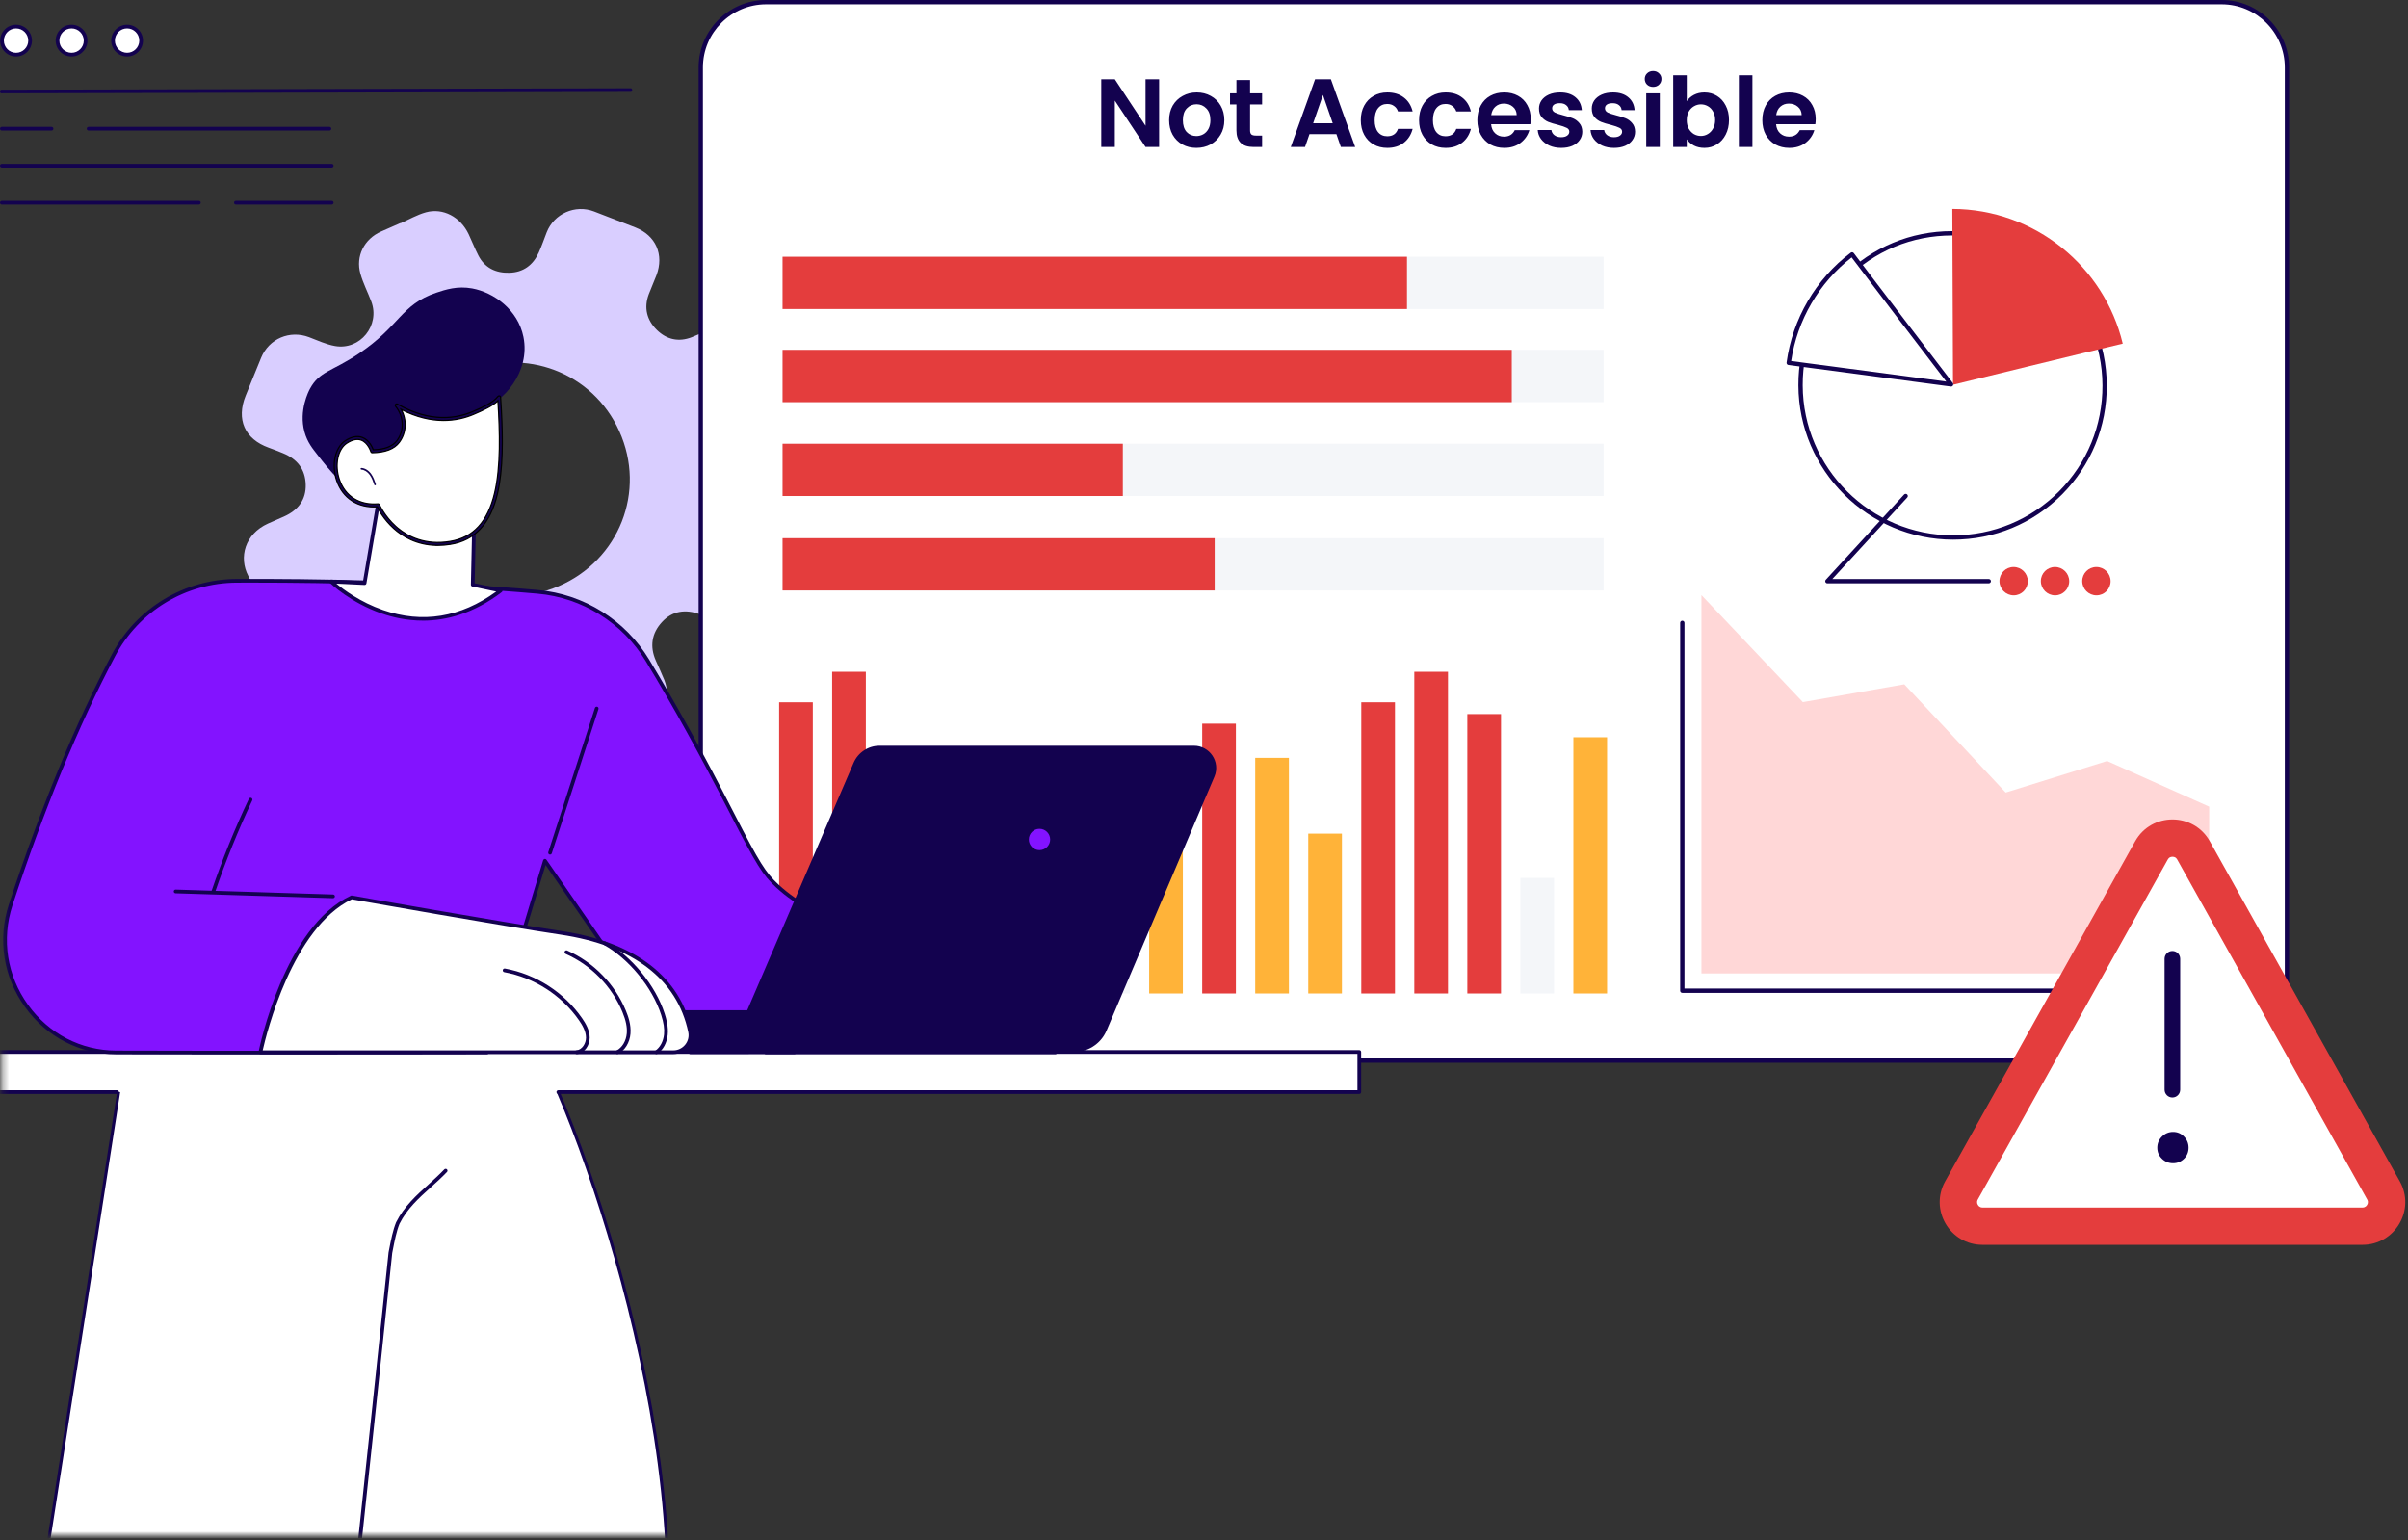
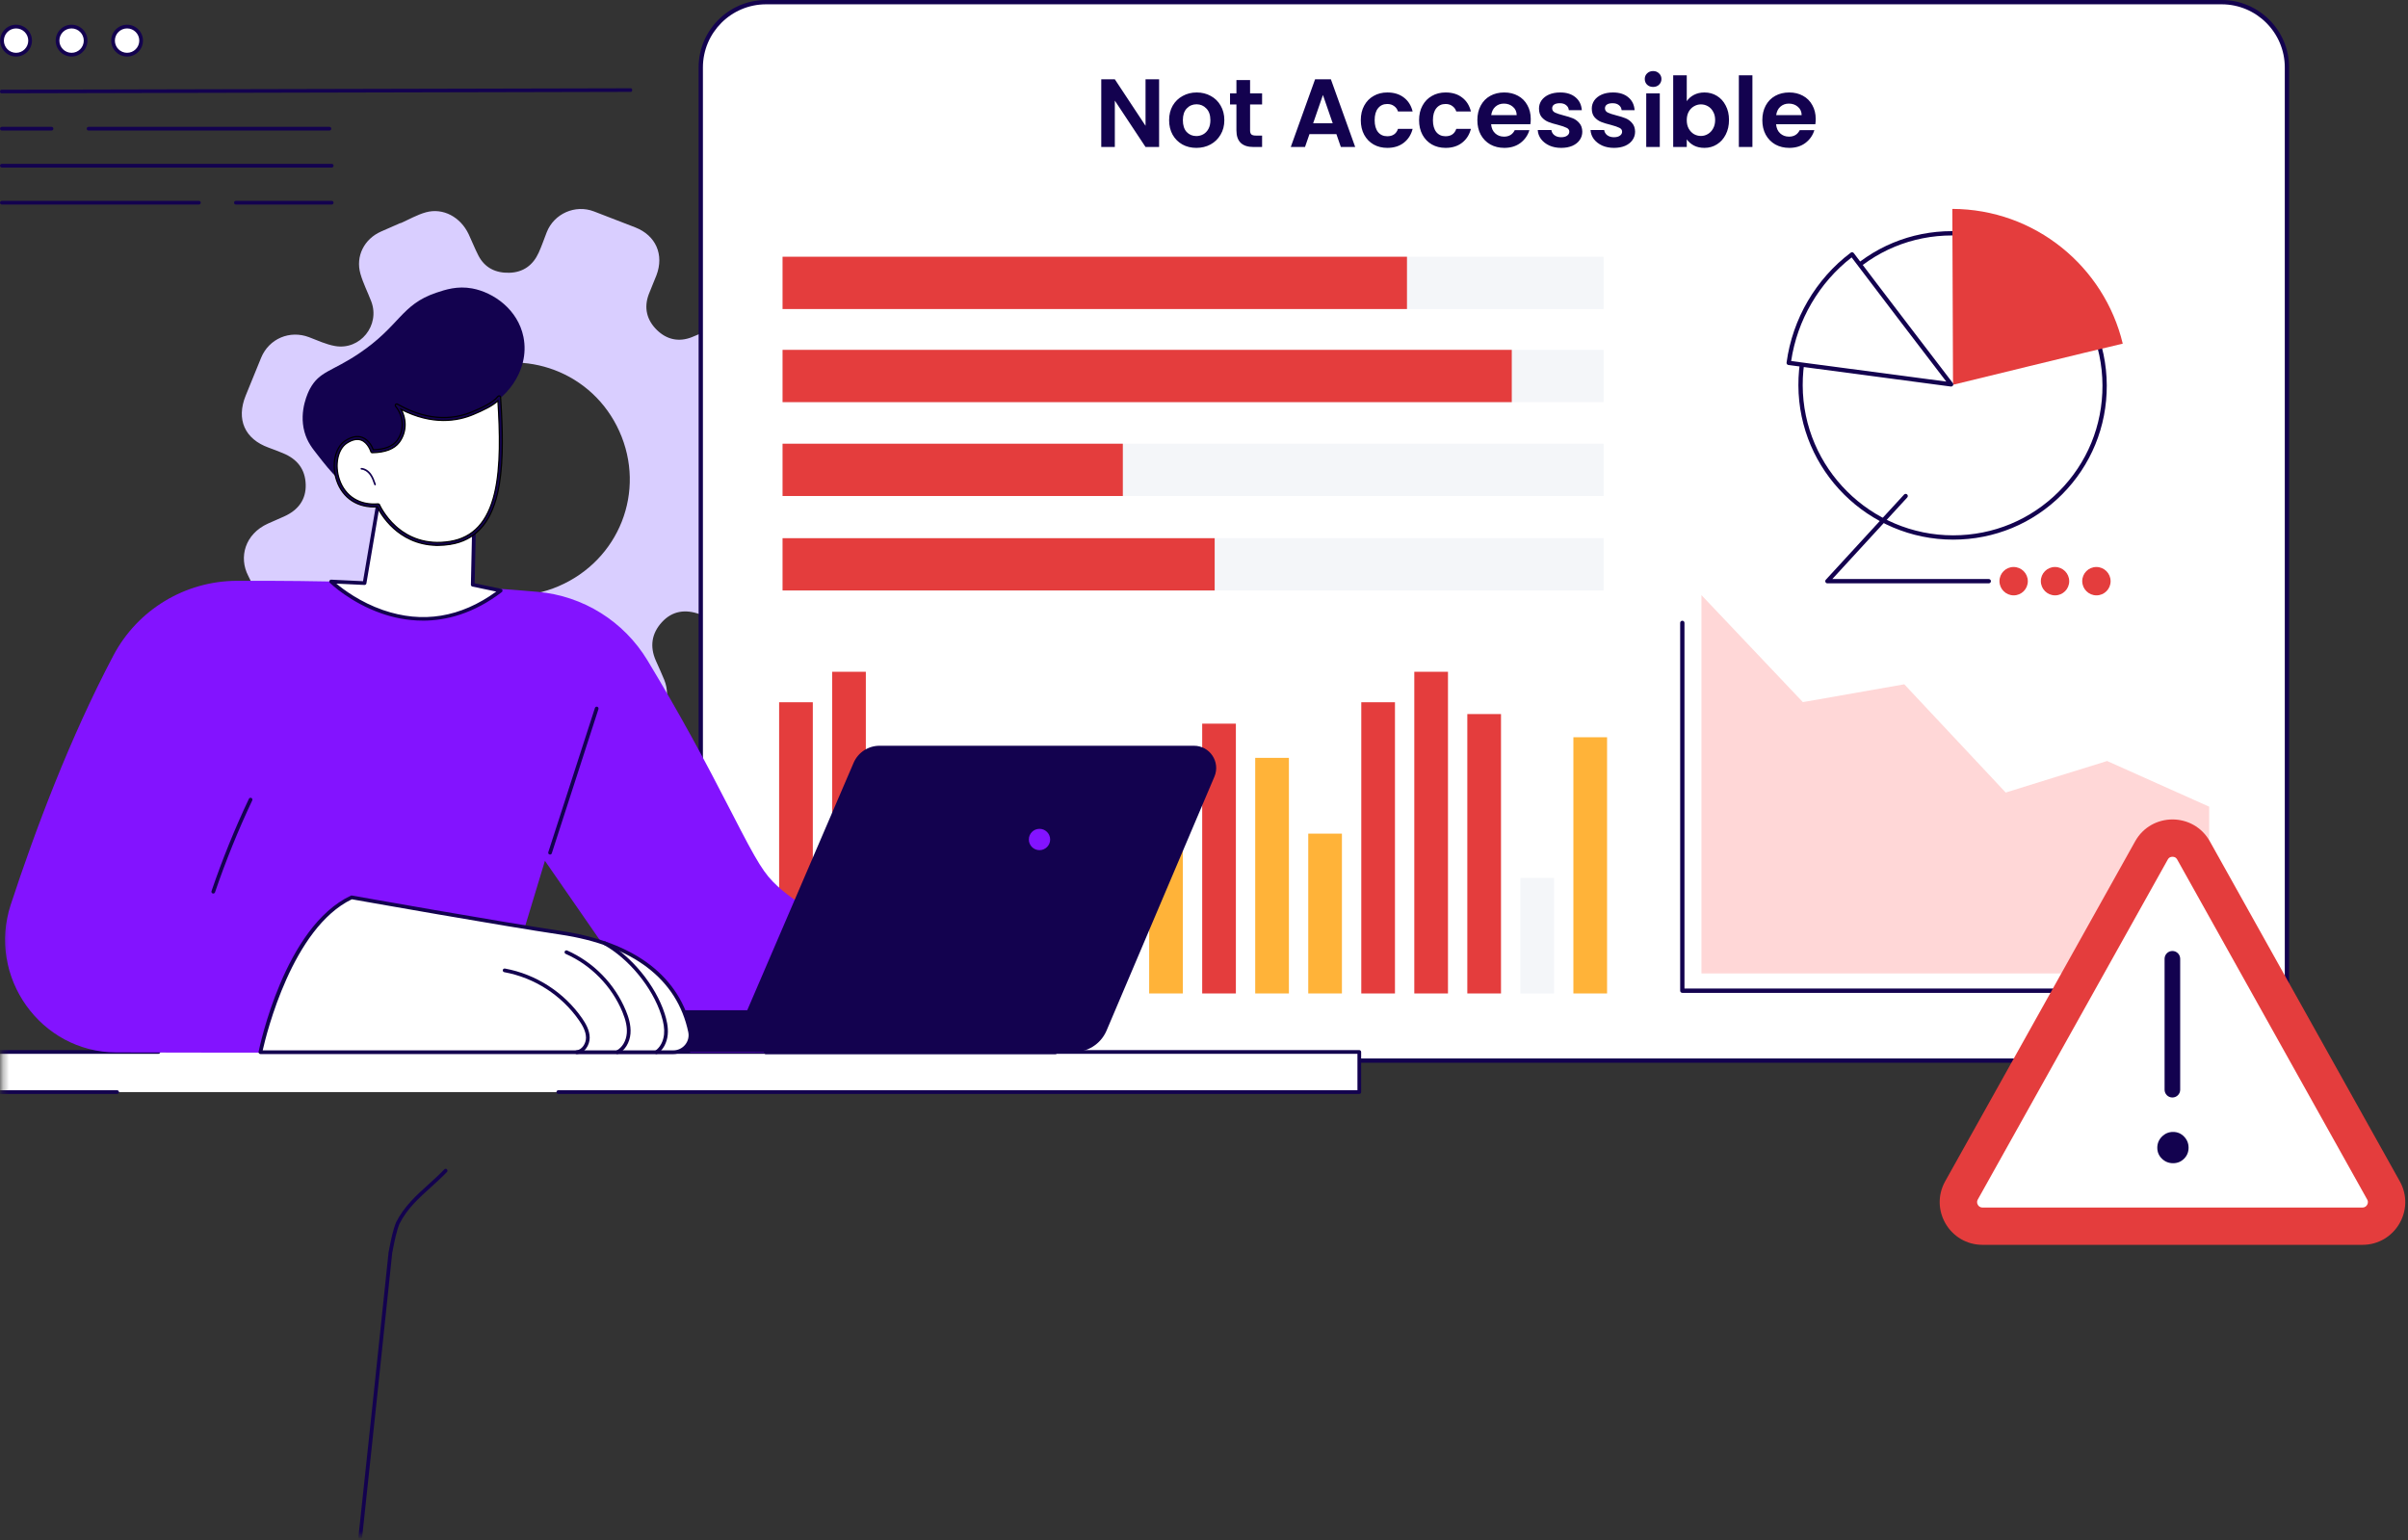
<svg xmlns="http://www.w3.org/2000/svg" width="397" height="254" viewBox="0 0 397 254" fill="none">
  <rect x="0" y="0" width="397" height="254" fill="#333333" stroke="none" />
  <g clip-path="url(#clip0_388_2267)">
    <path d="M66.029 36.806C67.422 36.194 68.765 35.409 70.217 35.006C73.046 34.222 75.925 35.781 77.268 38.622C77.814 39.781 78.279 40.979 78.863 42.116C79.924 44.179 81.734 45.035 83.976 44.974C86.275 44.911 87.885 43.715 88.819 41.65C89.316 40.558 89.695 39.415 90.136 38.296C91.34 35.226 94.833 33.678 97.911 34.855C100.193 35.727 102.473 36.605 104.747 37.498C108.123 38.824 109.518 41.986 108.226 45.39C107.828 46.438 107.361 47.458 106.966 48.505C106.111 50.764 106.65 52.8 108.311 54.42C109.909 55.978 111.894 56.448 114.059 55.594C115.359 55.08 116.617 54.428 117.949 54.022C121.057 53.078 123.159 53.752 124.716 56.599C126.147 59.218 127.336 62.007 128.299 64.833C129.281 67.72 127.89 70.318 125.096 71.593C124.002 72.091 122.877 72.523 121.803 73.059C119.595 74.156 118.607 76.002 118.74 78.425C118.868 80.728 120.083 82.253 122.219 83.109C123.737 83.716 125.335 84.222 126.704 85.081C129.05 86.55 129.859 89.431 128.88 92.014C127.983 94.37 127.07 96.719 126.123 99.057C124.918 102.029 121.694 103.516 118.634 102.512C117.533 102.148 116.466 101.674 115.375 101.279C113.024 100.423 110.853 100.693 109.12 102.591C107.427 104.447 107.104 106.602 108.125 108.927C108.592 109.99 109.089 111.04 109.521 112.116C110.747 115.168 109.388 118.452 106.374 119.78C104.248 120.719 102.096 121.599 99.999 122.598C97.091 123.985 93.511 122.76 91.983 119.536C91.486 118.487 91.043 117.413 90.573 116.353C89.639 114.24 87.617 112.943 85.362 113.02C82.909 113.102 81.222 114.293 80.293 116.554C79.884 117.553 79.521 118.574 79.112 119.573C77.772 122.837 74.452 124.303 71.153 123.07C68.869 122.217 66.592 121.334 64.326 120.432C61.13 119.165 59.721 115.897 60.95 112.673C61.306 111.737 61.658 110.801 62.041 109.876C62.985 107.586 62.731 105.457 60.968 103.691C59.151 101.87 56.961 101.536 54.581 102.535C53.52 102.981 52.461 103.434 51.399 103.88C48.22 105.216 44.908 103.909 43.523 100.77C42.666 98.829 41.915 96.833 40.933 94.959C39.33 91.894 40.376 88.05 44.178 86.33C45.054 85.932 45.938 85.556 46.819 85.166C49.239 84.092 50.468 82.298 50.401 79.901C50.33 77.338 48.979 75.678 46.665 74.729C45.887 74.408 45.105 74.101 44.311 73.817C40.344 72.391 38.908 69.157 40.511 65.217C41.355 63.142 42.199 61.068 43.048 58.995C44.338 55.846 47.766 54.388 50.945 55.594C52.362 56.132 53.772 56.798 55.244 57.055C59.384 57.776 62.699 53.632 61.213 49.714C60.632 48.185 59.87 46.711 59.424 45.147C58.593 42.244 60.048 39.402 62.821 38.177C63.882 37.708 64.947 37.241 66.011 36.775C66.016 36.785 66.021 36.796 66.024 36.806H66.029ZM67.003 86.69C71.191 96.459 82.493 100.781 92.094 96.656C102.08 92.364 106.578 81.015 102.104 71.097C97.699 61.336 86.497 57.256 76.963 61.352C66.987 65.636 62.685 77.258 67.003 86.693V86.69Z" fill="#D9CEFF" />
    <path d="M366.338 0.355H126.361C120.415 0.355 115.595 5.175 115.595 11.122V164.103C115.595 170.05 120.415 174.87 126.361 174.87H366.338C372.284 174.87 377.104 170.05 377.104 164.103V11.122C377.104 5.175 372.284 0.355 366.338 0.355Z" fill="white" />
    <path d="M366.276 175.225H126.299C120.167 175.225 115.179 170.237 115.179 164.104V11.122C115.179 4.989 120.167 0 126.299 0H366.276C372.409 0 377.397 4.989 377.397 11.122V164.105C377.397 170.238 372.409 175.227 366.276 175.227V175.225ZM126.299 0.71C120.558 0.71 115.888 5.381 115.888 11.122V164.105C115.888 169.847 120.558 174.518 126.299 174.518H366.276C372.017 174.518 376.688 169.847 376.688 164.105V11.122C376.688 5.381 372.017 0.71 366.276 0.71H126.299Z" fill="#13024F" />
    <path d="M364.221 160.5V133.008L347.396 125.478L330.675 130.677L313.955 112.83L297.234 115.767L280.513 98.125V160.5H364.221Z" fill="#FFD7D7" />
    <path d="M367.372 163.708H277.36C277.163 163.708 277.005 163.55 277.005 163.354V102.703C277.005 102.506 277.163 102.348 277.36 102.348C277.556 102.348 277.714 102.506 277.714 102.703V162.997H367.372C367.569 162.997 367.727 163.155 367.727 163.352C367.727 163.549 367.569 163.707 367.372 163.707V163.708Z" fill="#13024F" />
    <path d="M346.982 63.543C347.035 77.392 335.857 88.621 322.013 88.622C308.17 88.622 296.904 77.396 296.851 63.546C296.798 49.696 307.976 38.468 321.82 38.466C335.663 38.466 346.929 49.693 346.982 63.543Z" fill="white" />
    <path d="M322.013 88.977C307.997 88.977 296.551 77.57 296.496 63.546C296.47 56.75 299.092 50.362 303.877 45.557C308.66 40.755 315.033 38.11 321.82 38.11C335.836 38.11 347.282 49.517 347.337 63.541C347.363 70.337 344.742 76.725 339.957 81.53C335.173 86.331 328.801 88.977 322.013 88.977ZM321.822 38.821C315.223 38.821 309.029 41.391 304.381 46.058C299.73 50.728 297.183 56.938 297.207 63.544C297.26 77.176 308.389 88.268 322.013 88.268C328.612 88.268 334.806 85.698 339.454 81.03C344.105 76.361 346.652 70.15 346.628 63.544C346.575 49.912 335.446 38.821 321.822 38.821Z" fill="#13024F" />
    <path d="M349.971 56.661C346.922 43.949 335.489 34.482 321.876 34.445L321.989 63.444C321.989 63.444 345.307 57.738 349.973 56.661H349.971Z" fill="#E43D3D" />
    <path d="M305.343 41.943C299.535 46.313 295.844 52.815 294.901 59.831C301.464 60.708 321.678 63.379 321.678 63.379C321.678 63.379 308.023 45.535 305.345 41.942L305.343 41.943Z" fill="white" />
    <path d="M321.676 63.736C321.661 63.736 321.645 63.736 321.629 63.733C321.629 63.733 301.416 61.061 294.853 60.184C294.759 60.171 294.676 60.123 294.617 60.047C294.561 59.973 294.535 59.878 294.548 59.784C295.514 52.596 299.37 45.992 305.129 41.66C305.204 41.603 305.296 41.578 305.393 41.592C305.487 41.605 305.57 41.657 305.627 41.731C308.274 45.281 321.821 62.986 321.958 63.163C322.045 63.276 322.055 63.433 321.984 63.557C321.919 63.668 321.802 63.734 321.677 63.734L321.676 63.736ZM295.303 59.528C301.347 60.336 317.052 62.412 320.875 62.917C318.419 59.707 308.01 46.095 305.274 42.443C299.917 46.59 296.302 52.782 295.303 59.528Z" fill="#13024F" />
    <path d="M343.292 95.827C343.287 94.535 344.33 93.487 345.622 93.487C346.913 93.487 347.964 94.534 347.969 95.827C347.974 97.118 346.931 98.166 345.639 98.166C344.348 98.166 343.297 97.12 343.292 95.827Z" fill="#E43D3D" />
    <path d="M336.468 95.827C336.463 94.535 337.506 93.487 338.797 93.487C340.089 93.487 341.14 94.534 341.145 95.827C341.149 97.118 340.106 98.166 338.815 98.166C337.524 98.166 336.473 97.12 336.468 95.827Z" fill="#E43D3D" />
    <path d="M329.646 95.827C329.641 94.535 330.684 93.487 331.975 93.487C333.266 93.487 334.318 94.534 334.322 95.827C334.327 97.118 333.284 98.166 331.993 98.166C330.701 98.166 329.65 97.12 329.646 95.827Z" fill="#E43D3D" />
    <path d="M301.28 96.185C301.14 96.185 301.013 96.101 300.955 95.972C300.898 95.843 300.923 95.693 301.019 95.59L313.92 81.545C314.054 81.4 314.278 81.391 314.421 81.524C314.565 81.656 314.574 81.88 314.442 82.025L302.088 95.474H327.883C328.078 95.474 328.237 95.632 328.237 95.827C328.237 96.022 328.079 96.181 327.883 96.181H301.28V96.185Z" fill="#13024F" />
    <path d="M168.786 146.19H163.232V163.806H168.786V146.19Z" fill="#F4F6F9" />
    <path d="M177.529 137.453H171.976V163.805H177.529V137.453Z" fill="#FFB339" />
-     <path d="M186.271 146.264H180.717V163.806H186.271V146.264Z" fill="#F4F6F9" />
    <path d="M195.013 127.627H189.459V163.806H195.013V127.627Z" fill="#FFB339" />
    <path d="M151.559 124.958H146.005V163.806H151.559V124.958Z" fill="#FFB339" />
    <path d="M160.302 135.199H154.748V163.805H160.302V135.199Z" fill="#FFB339" />
    <path d="M203.756 119.319H198.202V163.806H203.756V119.319Z" fill="#E43D3D" />
    <path d="M212.498 124.958H206.944V163.806H212.498V124.958Z" fill="#FFB339" />
    <path d="M221.24 137.453H215.687V163.805H221.24V137.453Z" fill="#FFB339" />
    <path d="M229.984 115.791H224.43V163.807H229.984V115.791Z" fill="#E43D3D" />
    <path d="M238.725 110.765H233.171V163.806H238.725V110.765Z" fill="#E43D3D" />
    <path d="M134.006 115.791H128.452V163.807H134.006V115.791Z" fill="#E43D3D" />
    <path d="M142.748 110.765H137.194V163.806H142.748V110.765Z" fill="#E43D3D" />
    <path d="M247.467 117.737H241.913V163.806H247.467V117.737Z" fill="#E43D3D" />
    <path d="M256.21 144.756H250.656V163.806H256.21V144.756Z" fill="#F4F6F9" />
    <path d="M264.953 121.561H259.399V163.806H264.953V121.561Z" fill="#FFB339" />
    <path d="M264.383 57.686H129.019V66.307H264.383V57.686Z" fill="#F4F6F9" />
    <path d="M264.383 73.163H129.019V81.784H264.383V73.163Z" fill="#F4F6F9" />
    <path d="M264.383 88.739H129.019V97.36H264.383V88.739Z" fill="#F4F6F9" />
    <path d="M264.383 42.332H129.019V50.953H264.383V42.332Z" fill="#F4F6F9" />
    <path d="M249.242 57.686H129.019V66.307H249.242V57.686Z" fill="#E43D3D" />
    <path d="M185.118 73.163H129.019V81.784H185.118V73.163Z" fill="#E43D3D" />
    <path d="M200.26 88.739H129.019V97.36H200.26V88.739Z" fill="#E43D3D" />
    <path d="M231.964 42.332H129.019V50.953H231.964V42.332Z" fill="#E43D3D" />
    <mask id="mask0_388_2267" style="mask-type:luminance" maskUnits="userSpaceOnUse" x="0" y="19" width="259" height="235">
      <path d="M258.173 19.436H0.305V253.213H258.173V19.436Z" fill="white" />
    </mask>
    <g mask="url(#mask0_388_2267)">
-       <path d="M50.848 163.151C58.387 162.834 66.153 162.809 72.501 163.445C75.675 163.763 78.487 164.245 80.734 164.935C82.988 165.627 84.638 166.518 85.533 167.626C87.363 169.891 90.187 175.4 93.283 183.077C96.376 190.743 99.729 200.543 102.625 211.365C108.401 232.943 112.347 258.552 108.802 279.407H4.078L21.823 165.561C21.929 165.548 22.08 165.53 22.273 165.507C22.688 165.457 23.299 165.384 24.079 165.294C25.64 165.115 27.878 164.87 30.587 164.606C36.006 164.076 43.31 163.468 50.848 163.151ZM59.966 255.274C59.919 255.251 59.82 255.222 59.718 255.281C59.631 255.331 59.602 255.411 59.593 255.441C59.386 256.144 59.141 257.767 58.892 259.776C58.641 261.794 58.385 264.227 58.159 266.567C57.934 268.907 57.74 271.155 57.615 272.807C57.553 273.632 57.508 274.31 57.485 274.776C57.473 275.008 57.467 275.192 57.467 275.316C57.467 275.375 57.469 275.431 57.474 275.473C57.475 275.486 57.48 275.531 57.5 275.575C57.506 275.588 57.543 275.674 57.645 275.711C57.748 275.749 57.832 275.713 57.879 275.68L57.914 275.651C58.206 275.354 58.678 274.746 59.219 273.991C59.763 273.232 60.388 272.31 60.989 271.376C61.591 270.442 62.171 269.493 62.625 268.679C63.073 267.875 63.415 267.173 63.518 266.748C63.581 266.489 63.559 266.108 63.495 265.676C63.431 265.233 63.316 264.7 63.168 264.115C62.873 262.944 62.441 261.548 61.993 260.223C61.545 258.897 61.08 257.637 60.717 256.736C60.536 256.286 60.379 255.921 60.261 255.681C60.204 255.564 60.15 255.463 60.102 255.397C60.089 255.379 60.074 255.36 60.056 255.341C60.041 255.325 60.01 255.295 59.966 255.274Z" fill="white" stroke="#13024F" stroke-width="0.5" />
      <path d="M57.023 276.004C57.012 276.004 57.001 276.004 56.991 276.002C56.824 275.984 56.703 275.834 56.72 275.667C57.388 269.394 58.054 263.159 58.72 256.935C60.471 240.555 62.282 223.617 64.06 206.506C64.107 206.265 64.15 206.046 64.193 205.822C64.46 204.445 64.765 202.881 65.3 201.543C66.603 198.934 68.66 197.078 70.649 195.283C71.522 194.495 72.426 193.679 73.251 192.814C73.367 192.693 73.56 192.688 73.682 192.803C73.804 192.92 73.808 193.113 73.693 193.235C72.853 194.116 71.941 194.94 71.059 195.737C69.023 197.575 67.1 199.312 65.858 201.794C65.355 203.056 65.056 204.589 64.793 205.94C64.75 206.165 64.707 206.385 64.664 206.599C62.892 223.682 61.08 240.62 59.328 257.002C58.663 263.227 57.996 269.461 57.328 275.733C57.311 275.89 57.18 276.006 57.025 276.006L57.023 276.004Z" fill="#13024F" />
      <path d="M224.103 173.454H-4.892V180.068H224.103V173.454Z" fill="white" />
      <path d="M19.308 180.372H-4.892C-5.061 180.372 -5.197 180.236 -5.197 180.067V173.454C-5.197 173.285 -5.061 173.149 -4.892 173.149H26.117C26.287 173.149 26.422 173.285 26.422 173.454C26.422 173.623 26.287 173.759 26.117 173.759H-4.587V179.762H19.308C19.477 179.762 19.613 179.898 19.613 180.067C19.613 180.236 19.477 180.372 19.308 180.372Z" fill="#13024F" />
      <path d="M224.103 180.372H92.048C91.879 180.372 91.743 180.236 91.743 180.067C91.743 179.898 91.879 179.762 92.048 179.762H223.798V173.759H95.128C94.959 173.759 94.823 173.623 94.823 173.454C94.823 173.285 94.959 173.149 95.128 173.149H224.103C224.273 173.149 224.408 173.285 224.408 173.454V180.067C224.408 180.236 224.273 180.372 224.103 180.372Z" fill="#13024F" />
      <path d="M128.156 146.083C126.007 144.102 124.945 142.41 120.725 134.179C116.05 125.06 111.978 117.543 106.746 108.882C102.858 102.447 96.141 98.243 88.652 97.585C70.325 95.973 51.289 95.715 39.048 95.765C30.518 95.799 22.693 100.518 18.705 108.06C11.523 121.645 5.804 136.876 1.764 149.188C-2.123 161.03 6.667 173.476 19.129 173.527C38.215 173.604 80.288 173.527 80.288 173.527L89.84 141.933L104.651 163.329C109.074 169.719 113.831 173.509 113.831 173.509C113.831 173.509 128.571 173.499 130.991 173.494C132.271 169.39 134.034 164.773 136.494 159.89C137.859 157.181 139.277 154.714 140.682 152.483C137.233 151.675 132.388 149.988 128.153 146.085L128.156 146.083Z" fill="#8313FF" />
-       <path d="M43.417 173.867C34.354 173.867 25.452 173.858 19.129 173.832C13.148 173.807 7.686 170.975 4.142 166.06C0.545 161.071 -0.428 154.887 1.474 149.093C6.693 133.184 12.401 119.331 18.436 107.918C22.479 100.269 30.376 95.496 39.046 95.46C51.655 95.409 70.505 95.683 88.678 97.281C96.227 97.945 103.078 102.223 107.006 108.724C111.747 116.573 115.8 123.907 120.996 134.04C125.202 142.241 126.234 143.899 128.362 145.86C131.666 148.906 135.835 151.035 140.753 152.187C140.848 152.209 140.929 152.277 140.965 152.368C141.002 152.46 140.994 152.564 140.941 152.647C139.439 155.03 138.035 157.514 136.767 160.028C134.579 164.367 132.735 168.929 131.282 173.585C131.242 173.713 131.125 173.799 130.991 173.8C128.571 173.806 113.829 173.815 113.829 173.815C113.76 173.815 113.693 173.792 113.639 173.749C113.591 173.71 108.797 169.856 104.399 163.504L89.948 142.628L80.578 173.617C80.54 173.746 80.422 173.833 80.287 173.833C80.007 173.833 61.4 173.868 43.415 173.868L43.417 173.867ZM41.825 96.064C40.87 96.064 39.944 96.067 39.05 96.07C30.607 96.105 22.914 100.754 18.976 108.203C12.957 119.587 7.264 133.408 2.054 149.284C0.215 154.891 1.156 160.875 4.638 165.703C8.067 170.458 13.349 173.199 19.131 173.222C37.277 173.296 76.702 173.228 80.063 173.222L89.55 141.844C89.585 141.732 89.679 141.649 89.794 141.631C89.908 141.613 90.025 141.663 90.092 141.759L104.903 163.154C108.936 168.98 113.294 172.67 113.94 173.204C115.246 173.204 127.938 173.196 130.768 173.189C132.219 168.574 134.054 164.055 136.223 159.753C137.436 157.346 138.774 154.969 140.201 152.68C135.358 151.483 131.239 149.341 127.949 146.309C125.752 144.284 124.701 142.603 120.453 134.319C115.264 124.2 111.217 116.877 106.483 109.04C102.655 102.704 95.98 98.536 88.624 97.89C71.763 96.408 54.317 96.066 41.824 96.066L41.825 96.064Z" fill="#13024F" />
      <path d="M90.686 140.906C90.655 140.906 90.623 140.901 90.591 140.89C90.431 140.839 90.343 140.667 90.395 140.506L98.084 116.729C98.135 116.57 98.307 116.481 98.468 116.532C98.629 116.584 98.716 116.756 98.665 116.916L90.975 140.694C90.934 140.822 90.814 140.904 90.686 140.904V140.906Z" fill="#13024F" />
-       <path d="M54.906 148.099H54.896L28.947 147.288C28.779 147.283 28.646 147.143 28.652 146.973C28.657 146.806 28.794 146.673 28.966 146.678L54.916 147.489C55.083 147.495 55.216 147.635 55.211 147.804C55.205 147.969 55.069 148.099 54.906 148.099Z" fill="#13024F" />
      <path d="M35.16 147.331C35.128 147.331 35.093 147.325 35.062 147.314C34.902 147.26 34.816 147.087 34.872 146.927C36.63 141.763 38.704 136.643 41.035 131.711C41.107 131.559 41.288 131.494 41.441 131.566C41.594 131.638 41.659 131.819 41.587 131.972C39.267 136.883 37.202 141.982 35.45 147.124C35.407 147.252 35.287 147.331 35.161 147.331H35.16Z" fill="#13024F" />
      <path d="M126.26 173.518H174.002C174.002 173.518 176.987 165.396 164.183 158.93C156.6 155.099 137.183 151.849 137.183 151.849C137.183 151.849 128.558 161.249 126.26 173.518Z" fill="white" />
      <path d="M173.999 173.823H126.258C126.166 173.823 126.082 173.783 126.023 173.712C125.965 173.643 125.942 173.55 125.958 173.462C128.245 161.248 136.871 151.737 136.956 151.643C137.026 151.567 137.13 151.531 137.231 151.549C137.425 151.581 156.779 154.851 164.318 158.659C177.215 165.172 174.315 173.541 174.285 173.624C174.241 173.744 174.127 173.823 173.998 173.823H173.999ZM126.628 173.213H173.776C174.141 171.927 175.48 164.978 164.044 159.202C156.958 155.623 139.206 152.507 137.297 152.178C136.302 153.309 128.836 162.091 126.628 173.212V173.213Z" fill="#13024F" />
      <path d="M155.884 173.574C155.804 173.574 155.723 173.542 155.664 173.479C155.547 173.357 155.552 173.165 155.674 173.048C156.429 172.325 156.412 171.108 156.005 170.28C155.492 169.238 154.454 168.596 153.672 168.242C152.814 167.854 151.856 167.6 150.931 167.356C149.317 166.931 147.648 166.49 146.4 165.316C145.116 164.107 144.511 162.211 144.857 160.482C144.89 160.317 145.051 160.209 145.216 160.243C145.381 160.276 145.488 160.437 145.456 160.602C145.149 162.128 145.684 163.804 146.818 164.871C147.953 165.94 149.475 166.342 151.087 166.767C152.038 167.018 153.021 167.277 153.924 167.688C155.175 168.255 156.082 169.057 156.552 170.011C157.141 171.209 156.949 172.672 156.095 173.49C156.035 173.547 155.961 173.575 155.884 173.575V173.574Z" fill="#13024F" />
      <path d="M168.271 173.084C168.229 173.084 168.187 173.075 168.147 173.057C167.993 172.989 167.924 172.809 167.992 172.655C168.833 170.752 167.181 168.588 166.431 167.745C163.274 164.197 158.778 161.9 154.812 159.875C154.663 159.798 154.603 159.614 154.679 159.464C154.755 159.315 154.94 159.255 155.089 159.331C159.103 161.381 163.652 163.706 166.887 167.341C168.638 169.308 169.244 171.336 168.551 172.902C168.501 173.016 168.388 173.084 168.272 173.084H168.271Z" fill="#13024F" />
      <path d="M176.792 173.46H100.206C98.303 173.46 96.762 171.917 96.762 170.015C96.762 168.113 98.304 166.571 100.206 166.571H182.702L176.792 173.46Z" fill="#13024F" />
      <path d="M176.792 173.452L120.675 172.435L140.735 125.765C141.472 124.064 143.149 122.962 145.004 122.962H196.841C199.469 122.962 201.245 125.644 200.216 128.063L182.435 169.925C181.481 172.169 179.226 173.579 176.791 173.451L176.792 173.452Z" fill="#13024F" />
      <path d="M173.136 138.419C173.136 139.389 172.349 140.177 171.379 140.177C170.408 140.177 169.621 139.389 169.621 138.419C169.621 137.449 170.408 136.661 171.379 136.661C172.349 136.661 173.136 137.449 173.136 138.419Z" fill="#8313FF" />
      <path d="M57.965 147.959C57.965 147.959 82.282 152.289 92.429 153.796C109.808 156.378 112.927 166.09 113.772 170.111C114.14 171.858 112.787 173.492 111.003 173.492H42.931C42.931 173.492 47.046 153.104 57.967 147.957L57.965 147.959Z" fill="white" />
      <path d="M111.002 173.799H42.93C42.838 173.799 42.751 173.757 42.694 173.687C42.636 173.616 42.612 173.523 42.63 173.433C42.799 172.594 46.902 152.836 57.835 147.683C57.892 147.656 57.957 147.647 58.018 147.658C58.262 147.701 82.447 152.005 92.473 153.494C104.708 155.311 112.176 161.036 114.07 170.048C114.263 170.963 114.034 171.905 113.442 172.636C112.844 173.375 111.954 173.798 111.003 173.798L111.002 173.799ZM43.308 173.188H111.002C111.768 173.188 112.485 172.847 112.968 172.251C113.444 171.664 113.628 170.907 113.474 170.174C111.636 161.434 104.345 155.876 92.385 154.099C82.671 152.656 59.695 148.576 58.008 148.277C48.213 152.984 43.929 170.435 43.308 173.189V173.188Z" fill="#13024F" />
      <path d="M95.068 173.799C94.913 173.799 94.781 173.682 94.764 173.524C94.748 173.357 94.868 173.207 95.036 173.189C95.981 173.092 96.613 172.03 96.611 171.1C96.608 170.026 95.995 169.005 95.462 168.237C92.587 164.097 88.096 161.202 83.138 160.297C82.973 160.267 82.862 160.109 82.893 159.942C82.924 159.777 83.082 159.665 83.248 159.697C88.364 160.631 92.999 163.617 95.963 167.889C96.547 168.731 97.218 169.856 97.222 171.098C97.226 172.291 96.415 173.661 95.1 173.797C95.089 173.797 95.079 173.799 95.068 173.799Z" fill="#13024F" />
      <path d="M101.771 173.798C101.66 173.798 101.553 173.737 101.499 173.633C101.423 173.484 101.481 173.299 101.631 173.223C102.576 172.738 103.229 171.648 103.336 170.381C103.42 169.371 103.192 168.252 102.618 166.863C100.866 162.624 97.454 159.131 93.258 157.278C93.104 157.21 93.035 157.03 93.103 156.876C93.171 156.722 93.351 156.653 93.505 156.721C97.843 158.636 101.37 162.249 103.182 166.632C103.567 167.565 104.066 168.972 103.944 170.433C103.821 171.909 103.042 173.187 101.911 173.767C101.867 173.79 101.818 173.8 101.772 173.8L101.771 173.798Z" fill="#13024F" />
      <path d="M108.217 173.799C108.12 173.799 108.025 173.753 107.967 173.667C107.871 173.529 107.906 173.339 108.044 173.243C108.83 172.701 109.366 171.696 109.479 170.555C109.57 169.63 109.423 168.636 109.003 167.328C107.549 162.8 103.652 158.051 99.528 155.782C99.382 155.7 99.328 155.515 99.408 155.367C99.488 155.22 99.674 155.166 99.822 155.246C104.072 157.585 108.086 162.477 109.584 167.141C109.861 168.004 110.215 169.302 110.086 170.614C109.954 171.95 109.336 173.091 108.391 173.744C108.338 173.78 108.277 173.798 108.217 173.798V173.799Z" fill="#13024F" />
      <path d="M63.51 76.147L60.108 96.145L54.593 95.88C54.593 95.88 67.739 108.674 82.542 97.382L77.94 96.414L78.399 75.602L63.51 76.148V76.147Z" fill="white" />
      <path d="M69.713 102.33C67.129 102.33 64.82 101.816 62.917 101.154C57.775 99.366 54.518 96.232 54.38 96.1C54.289 96.012 54.263 95.876 54.314 95.761C54.364 95.644 54.48 95.57 54.608 95.578L59.852 95.83L63.209 76.098C63.233 75.955 63.355 75.85 63.499 75.844L78.388 75.298C78.479 75.292 78.554 75.327 78.614 75.385C78.673 75.445 78.707 75.525 78.705 75.61L78.252 96.17L82.606 97.086C82.722 97.111 82.814 97.201 82.84 97.317C82.866 97.434 82.822 97.555 82.728 97.628C78.076 101.177 73.587 102.334 69.713 102.334V102.33ZM55.449 96.228C56.64 97.221 59.409 99.293 63.139 100.585C69.648 102.841 75.928 101.817 81.817 97.541L77.878 96.712C77.734 96.681 77.632 96.554 77.635 96.407L78.086 75.918L63.768 76.443L60.407 96.198C60.381 96.35 60.245 96.458 60.092 96.451L55.448 96.228H55.449Z" fill="#13024F" />
    </g>
    <path d="M8.497 21.524H0.305C0.136 21.524 0 21.387 0 21.219C0 21.052 0.136 20.914 0.305 20.914H8.497C8.666 20.914 8.802 21.05 8.802 21.219C8.802 21.388 8.666 21.524 8.497 21.524Z" fill="#13024F" />
    <path d="M54.312 21.524H14.605C14.436 21.524 14.3 21.388 14.3 21.219C14.3 21.05 14.436 20.914 14.605 20.914H54.313C54.482 20.914 54.618 21.05 54.618 21.219C54.618 21.388 54.482 21.524 54.313 21.524H54.312Z" fill="#13024F" />
    <path d="M54.687 27.626H0.305C0.136 27.626 0 27.489 0 27.321C0 27.153 0.136 27.016 0.305 27.016H54.687C54.856 27.016 54.992 27.152 54.992 27.321C54.992 27.49 54.856 27.626 54.687 27.626Z" fill="#13024F" />
    <path d="M0.219 15.388C0.099 15.388 0 15.255 0 15.092C0 14.928 0.098 14.796 0.219 14.794L104.011 14.556C104.131 14.556 104.23 14.688 104.23 14.852C104.23 15.017 104.132 15.149 104.011 15.15L0.22 15.388H0.219Z" fill="#13024F" />
    <path d="M32.791 33.726H0.305C0.136 33.726 0 33.59 0 33.421C0 33.252 0.136 33.117 0.305 33.117H32.789C32.959 33.117 33.094 33.252 33.094 33.421C33.094 33.59 32.959 33.726 32.789 33.726H32.791Z" fill="#13024F" />
    <path d="M54.687 33.726H38.89C38.721 33.726 38.585 33.59 38.585 33.421C38.585 33.252 38.721 33.117 38.89 33.117H54.687C54.856 33.117 54.992 33.252 54.992 33.421C54.992 33.59 54.856 33.726 54.687 33.726Z" fill="#13024F" />
    <path d="M4.287 8.337C5.191 7.433 5.191 5.966 4.287 5.061C3.382 4.157 1.916 4.157 1.011 5.061C0.107 5.966 0.107 7.433 1.011 8.337C1.916 9.242 3.382 9.242 4.287 8.337Z" fill="white" />
    <path d="M2.649 9.321C1.203 9.321 0.028 8.144 0.028 6.698C0.028 5.253 1.203 4.077 2.649 4.077C4.094 4.077 5.27 5.253 5.27 6.698C5.27 8.144 4.094 9.32 2.649 9.32V9.321ZM2.649 4.687C1.54 4.687 0.638 5.59 0.638 6.698C0.638 7.807 1.54 8.71 2.649 8.71C3.758 8.71 4.66 7.807 4.66 6.698C4.66 5.59 3.758 4.687 2.649 4.687Z" fill="#13024F" />
    <path d="M12.332 8.952C13.577 8.658 14.348 7.411 14.054 6.166C13.761 4.921 12.513 4.15 11.268 4.444C10.023 4.737 9.252 5.985 9.546 7.23C9.84 8.475 11.087 9.246 12.332 8.952Z" fill="white" />
    <path d="M11.8 9.321C10.355 9.321 9.179 8.145 9.179 6.699C9.179 5.254 10.355 4.078 11.8 4.078C13.246 4.078 14.421 5.254 14.421 6.699C14.421 8.145 13.246 9.321 11.8 9.321ZM11.8 4.687C10.691 4.687 9.789 5.589 9.789 6.698C9.789 7.807 10.691 8.709 11.8 8.709C12.909 8.709 13.811 7.807 13.811 6.698C13.811 5.589 12.909 4.687 11.8 4.687Z" fill="#13024F" />
    <path d="M22.588 8.336C23.493 7.432 23.493 5.965 22.588 5.06C21.684 4.156 20.218 4.156 19.313 5.06C18.409 5.965 18.409 7.432 19.313 8.336C20.218 9.241 21.684 9.241 22.588 8.336Z" fill="white" />
    <path d="M20.951 9.32C19.506 9.32 18.331 8.144 18.331 6.698C18.331 5.253 19.506 4.077 20.951 4.077C22.397 4.077 23.573 5.253 23.573 6.698C23.573 8.144 22.397 9.32 20.951 9.32ZM20.951 4.686C19.843 4.686 18.94 5.588 18.94 6.697C18.94 7.806 19.843 8.708 20.951 8.708C22.06 8.708 22.963 7.806 22.963 6.697C22.963 5.588 22.06 4.686 20.951 4.686Z" fill="#13024F" />
    <path d="M86.299 55.558C87.458 61.283 83.005 66.474 79.151 67.43C79.016 67.464 78.878 67.494 78.744 67.523C78.662 67.806 78.561 68.09 78.432 68.37C76.917 71.689 72.58 73.302 68.938 72.972C67.882 74.103 66.507 75.677 65.049 77.667C60.392 84.023 57.086 81.165 52.247 74.871C51.603 74.034 50.674 72.964 50.192 71.19C49.235 67.668 50.89 64.495 51.101 64.105C52.68 61.181 54.712 61.291 59.179 58.289C65.97 53.724 66.088 50.236 71.926 48.265C73.472 47.744 75.416 47.113 77.843 47.558C81.375 48.207 85.384 51.035 86.299 55.556V55.558Z" fill="#13024F" />
    <path d="M62.342 83.317C62.342 83.317 65.628 90.911 74.235 89.508C82.843 88.105 83.06 77.15 82.292 65.508C81.432 66.608 79.507 67.454 77.985 68.101C71.793 70.735 66.227 67.282 65.408 66.84C66.882 68.653 66.885 71.115 65.643 72.782C64.957 73.703 63.666 74.367 61.38 74.406C61.38 74.406 60.289 70.759 57.043 72.875C53.796 74.992 55.004 83.923 62.343 83.317H62.342Z" fill="white" />
    <path d="M82.361 65.281L82.427 65.313C82.486 65.353 82.525 65.419 82.529 65.493L82.651 67.51C82.911 72.278 82.957 77.406 82.011 81.404C81.427 83.871 80.504 85.792 79.219 87.18C77.932 88.569 76.288 89.418 74.273 89.746V89.745C73.539 89.865 72.844 89.919 72.186 89.919H71.943L71.948 89.913C68.665 89.847 66.35 88.431 64.901 87.115C63.276 85.639 62.433 84.058 62.194 83.566C59.008 83.767 56.512 82.16 55.51 79.236C55.068 77.946 54.998 76.584 55.247 75.406C55.495 74.231 56.064 73.229 56.91 72.677H56.911C57.932 72.012 58.879 71.81 59.714 72.116C60.311 72.335 60.742 72.774 61.039 73.198C61.304 73.577 61.464 73.952 61.544 74.163C63.446 74.103 64.749 73.582 65.451 72.641C66.677 70.995 66.588 68.671 65.222 66.992C65.15 66.904 65.15 66.778 65.222 66.69C65.294 66.6 65.421 66.578 65.52 66.632C65.564 66.656 65.62 66.686 65.686 66.724C71.013 69.712 75.265 68.999 77.892 67.883C78.566 67.597 79.407 67.239 80.188 66.815C80.971 66.389 81.681 65.901 82.103 65.362H82.105C82.166 65.284 82.268 65.252 82.361 65.281ZM82.089 66.079C81.641 66.502 81.059 66.882 80.414 67.231C79.689 67.623 78.878 67.981 78.077 68.322C75.459 69.435 71.306 70.153 66.139 67.504C67.09 69.238 67.004 71.354 65.833 72.924C65.002 74.039 63.493 74.606 61.382 74.643C61.269 74.645 61.179 74.575 61.148 74.474L61.148 74.471C61.146 74.466 61.117 74.374 61.057 74.23C60.995 74.081 60.901 73.88 60.77 73.666C60.509 73.237 60.109 72.769 59.546 72.564C58.88 72.32 58.085 72.479 57.17 73.075C56.432 73.556 55.922 74.451 55.7 75.535C55.479 76.618 55.548 77.881 55.959 79.081C56.902 81.837 59.276 83.331 62.321 83.079H62.342C62.436 83.079 62.522 83.134 62.56 83.223H62.562C62.562 83.223 62.562 83.225 62.563 83.229C62.565 83.233 62.568 83.238 62.571 83.245C62.578 83.26 62.588 83.282 62.602 83.31C62.628 83.365 62.667 83.446 62.721 83.547C62.827 83.75 62.988 84.036 63.206 84.374C63.643 85.051 64.309 85.935 65.23 86.769L65.561 87.058C67.291 88.503 70.119 89.936 74.197 89.273C76.111 88.96 77.665 88.154 78.881 86.836C80.099 85.516 80.984 83.678 81.548 81.293C82.576 76.95 82.415 71.22 82.089 66.079Z" fill="#13024F" stroke="black" stroke-width="0.2" />
    <path d="M61.836 80.025C61.777 80.025 61.725 79.988 61.704 79.93C61.513 79.37 61.315 78.792 60.969 78.31C60.594 77.787 60.085 77.466 59.574 77.431C59.497 77.425 59.439 77.359 59.445 77.283C59.45 77.206 59.517 77.148 59.593 77.154C60.188 77.195 60.771 77.557 61.195 78.148C61.565 78.663 61.769 79.261 61.967 79.84C61.992 79.912 61.953 79.991 61.881 80.016C61.866 80.022 61.851 80.023 61.837 80.023L61.836 80.025Z" fill="#13024F" />
    <path d="M191.098 24.238H188.862L183.798 16.587V24.238H181.562V13.073H183.798L188.862 20.74V13.073H191.098V24.238ZM197.237 24.382C196.385 24.382 195.618 24.196 194.937 23.823C194.255 23.44 193.718 22.902 193.324 22.21C192.94 21.518 192.749 20.719 192.749 19.814C192.749 18.909 192.946 18.11 193.34 17.418C193.744 16.726 194.293 16.193 194.985 15.821C195.677 15.437 196.449 15.246 197.301 15.246C198.153 15.246 198.925 15.437 199.617 15.821C200.309 16.193 200.852 16.726 201.246 17.418C201.651 18.11 201.853 18.909 201.853 19.814C201.853 20.719 201.645 21.518 201.23 22.21C200.826 22.902 200.272 23.44 199.569 23.823C198.877 24.196 198.1 24.382 197.237 24.382ZM197.237 22.433C197.642 22.433 198.02 22.337 198.371 22.146C198.733 21.944 199.021 21.645 199.234 21.251C199.447 20.857 199.553 20.378 199.553 19.814C199.553 18.973 199.329 18.328 198.882 17.881C198.446 17.423 197.908 17.194 197.269 17.194C196.63 17.194 196.092 17.423 195.656 17.881C195.23 18.328 195.017 18.973 195.017 19.814C195.017 20.655 195.224 21.305 195.64 21.762C196.066 22.21 196.598 22.433 197.237 22.433ZM206.097 17.226V21.507C206.097 21.805 206.166 22.023 206.305 22.162C206.454 22.29 206.699 22.354 207.039 22.354H208.078V24.238H206.672C204.787 24.238 203.845 23.323 203.845 21.491V17.226H202.791V15.389H203.845V13.201H206.097V15.389H208.078V17.226H206.097ZM220.328 22.114H215.888L215.153 24.238H212.805L216.814 13.073H219.418L223.427 24.238H221.063L220.328 22.114ZM219.721 20.325L218.108 15.661L216.495 20.325H219.721ZM224.351 19.814C224.351 18.898 224.537 18.099 224.91 17.418C225.282 16.726 225.799 16.193 226.459 15.821C227.119 15.437 227.875 15.246 228.727 15.246C229.824 15.246 230.729 15.523 231.443 16.076C232.167 16.619 232.651 17.386 232.896 18.376H230.484C230.356 17.993 230.138 17.695 229.829 17.482C229.531 17.258 229.158 17.146 228.711 17.146C228.072 17.146 227.567 17.381 227.194 17.849C226.821 18.307 226.635 18.962 226.635 19.814C226.635 20.655 226.821 21.31 227.194 21.779C227.567 22.236 228.072 22.465 228.711 22.465C229.616 22.465 230.207 22.061 230.484 21.251H232.896C232.651 22.21 232.167 22.971 231.443 23.535C230.718 24.1 229.813 24.382 228.727 24.382C227.875 24.382 227.119 24.196 226.459 23.823C225.799 23.44 225.282 22.907 224.91 22.226C224.537 21.534 224.351 20.73 224.351 19.814ZM233.959 19.814C233.959 18.898 234.146 18.099 234.518 17.418C234.891 16.726 235.407 16.193 236.068 15.821C236.728 15.437 237.484 15.246 238.336 15.246C239.433 15.246 240.338 15.523 241.051 16.076C241.775 16.619 242.26 17.386 242.505 18.376H240.093C239.965 17.993 239.747 17.695 239.438 17.482C239.14 17.258 238.767 17.146 238.32 17.146C237.681 17.146 237.175 17.381 236.802 17.849C236.43 18.307 236.243 18.962 236.243 19.814C236.243 20.655 236.43 21.31 236.802 21.779C237.175 22.236 237.681 22.465 238.32 22.465C239.225 22.465 239.816 22.061 240.093 21.251H242.505C242.26 22.21 241.775 22.971 241.051 23.535C240.327 24.1 239.422 24.382 238.336 24.382C237.484 24.382 236.728 24.196 236.068 23.823C235.407 23.44 234.891 22.907 234.518 22.226C234.146 21.534 233.959 20.73 233.959 19.814ZM252.369 19.622C252.369 19.942 252.348 20.229 252.305 20.485H245.836C245.889 21.124 246.113 21.624 246.507 21.986C246.901 22.348 247.385 22.529 247.96 22.529C248.791 22.529 249.382 22.172 249.733 21.459H252.145C251.89 22.311 251.4 23.014 250.676 23.567C249.952 24.11 249.063 24.382 248.008 24.382C247.156 24.382 246.39 24.196 245.708 23.823C245.037 23.44 244.51 22.902 244.127 22.21C243.754 21.518 243.568 20.719 243.568 19.814C243.568 18.898 243.754 18.094 244.127 17.402C244.5 16.71 245.021 16.177 245.692 15.805C246.363 15.432 247.135 15.246 248.008 15.246C248.85 15.246 249.6 15.427 250.26 15.789C250.931 16.151 251.448 16.667 251.81 17.338C252.183 17.998 252.369 18.76 252.369 19.622ZM250.053 18.983C250.042 18.408 249.835 17.95 249.43 17.61C249.025 17.258 248.53 17.082 247.944 17.082C247.391 17.082 246.922 17.253 246.539 17.594C246.166 17.924 245.937 18.387 245.852 18.983H250.053ZM257.387 24.382C256.663 24.382 256.014 24.254 255.439 23.999C254.864 23.733 254.406 23.376 254.065 22.928C253.735 22.481 253.554 21.986 253.522 21.443H255.774C255.817 21.784 255.982 22.066 256.269 22.29C256.567 22.513 256.935 22.625 257.371 22.625C257.797 22.625 258.127 22.54 258.362 22.369C258.607 22.199 258.729 21.981 258.729 21.715C258.729 21.427 258.58 21.214 258.282 21.076C257.994 20.927 257.531 20.767 256.892 20.596C256.232 20.437 255.689 20.272 255.263 20.101C254.848 19.931 254.486 19.67 254.177 19.319C253.879 18.967 253.73 18.493 253.73 17.897C253.73 17.407 253.868 16.96 254.145 16.555C254.432 16.151 254.837 15.831 255.359 15.597C255.891 15.363 256.514 15.246 257.228 15.246C258.282 15.246 259.123 15.512 259.751 16.044C260.38 16.566 260.726 17.274 260.79 18.169H258.649C258.617 17.817 258.468 17.54 258.202 17.338C257.946 17.125 257.6 17.019 257.164 17.019C256.759 17.019 256.445 17.093 256.221 17.242C256.008 17.391 255.902 17.599 255.902 17.865C255.902 18.163 256.051 18.392 256.349 18.552C256.647 18.701 257.11 18.855 257.739 19.015C258.378 19.175 258.905 19.34 259.32 19.51C259.735 19.681 260.092 19.947 260.39 20.309C260.699 20.66 260.859 21.129 260.869 21.715C260.869 22.226 260.726 22.684 260.438 23.088C260.161 23.493 259.757 23.812 259.224 24.047C258.702 24.27 258.09 24.382 257.387 24.382ZM266.091 24.382C265.367 24.382 264.718 24.254 264.143 23.999C263.568 23.733 263.11 23.376 262.769 22.928C262.439 22.481 262.258 21.986 262.226 21.443H264.478C264.521 21.784 264.686 22.066 264.973 22.29C265.271 22.513 265.639 22.625 266.075 22.625C266.501 22.625 266.831 22.54 267.066 22.369C267.311 22.199 267.433 21.981 267.433 21.715C267.433 21.427 267.284 21.214 266.986 21.076C266.698 20.927 266.235 20.767 265.596 20.596C264.936 20.437 264.393 20.272 263.967 20.101C263.552 19.931 263.19 19.67 262.881 19.319C262.583 18.967 262.433 18.493 262.433 17.897C262.433 17.407 262.572 16.96 262.849 16.555C263.136 16.151 263.541 15.831 264.063 15.597C264.595 15.363 265.218 15.246 265.932 15.246C266.986 15.246 267.827 15.512 268.455 16.044C269.083 16.566 269.43 17.274 269.493 18.169H267.353C267.321 17.817 267.172 17.54 266.906 17.338C266.65 17.125 266.304 17.019 265.868 17.019C265.463 17.019 265.149 17.093 264.925 17.242C264.712 17.391 264.606 17.599 264.606 17.865C264.606 18.163 264.755 18.392 265.053 18.552C265.351 18.701 265.814 18.855 266.443 19.015C267.082 19.175 267.609 19.34 268.024 19.51C268.439 19.681 268.796 19.947 269.094 20.309C269.403 20.66 269.563 21.129 269.573 21.715C269.573 22.226 269.43 22.684 269.142 23.088C268.865 23.493 268.461 23.812 267.928 24.047C267.406 24.27 266.794 24.382 266.091 24.382ZM272.543 14.335C272.149 14.335 271.819 14.213 271.553 13.968C271.297 13.712 271.169 13.398 271.169 13.025C271.169 12.653 271.297 12.344 271.553 12.099C271.819 11.843 272.149 11.716 272.543 11.716C272.937 11.716 273.262 11.843 273.517 12.099C273.784 12.344 273.917 12.653 273.917 13.025C273.917 13.398 273.784 13.712 273.517 13.968C273.262 14.213 272.937 14.335 272.543 14.335ZM273.645 15.389V24.238H271.409V15.389H273.645ZM278.091 16.683C278.378 16.257 278.772 15.911 279.273 15.645C279.784 15.379 280.364 15.246 281.014 15.246C281.77 15.246 282.451 15.432 283.058 15.805C283.676 16.177 284.16 16.71 284.512 17.402C284.874 18.083 285.055 18.877 285.055 19.782C285.055 20.687 284.874 21.491 284.512 22.194C284.16 22.886 283.676 23.424 283.058 23.807C282.451 24.19 281.77 24.382 281.014 24.382C280.354 24.382 279.773 24.254 279.273 23.999C278.783 23.733 278.389 23.392 278.091 22.976V24.238H275.855V12.418H278.091V16.683ZM282.771 19.782C282.771 19.25 282.659 18.792 282.435 18.408C282.222 18.014 281.935 17.716 281.573 17.514C281.221 17.311 280.838 17.21 280.423 17.21C280.018 17.21 279.635 17.317 279.273 17.53C278.921 17.732 278.634 18.03 278.41 18.424C278.197 18.818 278.091 19.281 278.091 19.814C278.091 20.346 278.197 20.809 278.41 21.203C278.634 21.597 278.921 21.901 279.273 22.114C279.635 22.316 280.018 22.417 280.423 22.417C280.838 22.417 281.221 22.311 281.573 22.098C281.935 21.885 282.222 21.581 282.435 21.188C282.659 20.794 282.771 20.325 282.771 19.782ZM288.916 12.418V24.238H286.68V12.418H288.916ZM299.351 19.622C299.351 19.942 299.33 20.229 299.287 20.485H292.818C292.872 21.124 293.095 21.624 293.489 21.986C293.883 22.348 294.368 22.529 294.943 22.529C295.773 22.529 296.364 22.172 296.716 21.459H299.128C298.872 22.311 298.382 23.014 297.658 23.567C296.934 24.11 296.045 24.382 294.991 24.382C294.139 24.382 293.372 24.196 292.691 23.823C292.02 23.44 291.493 22.902 291.109 22.21C290.737 21.518 290.55 20.719 290.55 19.814C290.55 18.898 290.737 18.094 291.109 17.402C291.482 16.71 292.004 16.177 292.675 15.805C293.346 15.432 294.118 15.246 294.991 15.246C295.832 15.246 296.583 15.427 297.243 15.789C297.914 16.151 298.43 16.667 298.792 17.338C299.165 17.998 299.351 18.76 299.351 19.622ZM297.035 18.983C297.025 18.408 296.817 17.95 296.412 17.61C296.008 17.258 295.513 17.082 294.927 17.082C294.373 17.082 293.905 17.253 293.521 17.594C293.149 17.924 292.92 18.387 292.834 18.983H297.035Z" fill="#13024F" />
    <path d="M326.855 205.252H389.487C394.871 205.252 398.271 199.47 395.647 194.775L364.331 138.726C361.641 133.91 354.703 133.91 352.012 138.726L320.696 194.775C318.072 199.47 321.472 205.252 326.857 205.252H326.855Z" fill="#E43D3D" />
    <path d="M389.488 199.101C389.615 199.101 389.999 199.101 390.259 198.66C390.519 198.219 390.331 197.884 390.268 197.773L358.952 141.725C358.889 141.612 358.696 141.268 358.172 141.268C357.649 141.268 357.455 141.612 357.393 141.725L326.077 197.773C326.016 197.884 325.827 198.219 326.085 198.66C326.344 199.101 326.729 199.101 326.856 199.101H389.488Z" fill="white" />
    <path d="M356.868 158.089C356.868 157.378 357.444 156.802 358.155 156.802C358.866 156.802 359.442 157.378 359.442 158.089V179.675C359.442 180.386 358.866 180.962 358.155 180.962C357.444 180.962 356.868 180.386 356.868 179.675V158.089Z" fill="#13024F" />
    <path d="M360.08 191.052C359.586 191.547 358.98 191.794 358.268 191.794C357.556 191.794 356.943 191.547 356.434 191.052C355.922 190.558 355.668 189.954 355.668 189.241C355.668 188.529 355.922 187.918 356.434 187.405C356.946 186.892 357.556 186.638 358.268 186.638C358.98 186.638 359.586 186.892 360.08 187.405C360.577 187.914 360.824 188.529 360.824 189.241C360.824 189.954 360.577 190.558 360.08 191.052Z" fill="#13024F" />
  </g>
  <defs>
    <clipPath id="clip0_388_2267">
      <rect width="396.543" height="253.672" fill="white" />
    </clipPath>
  </defs>
</svg>